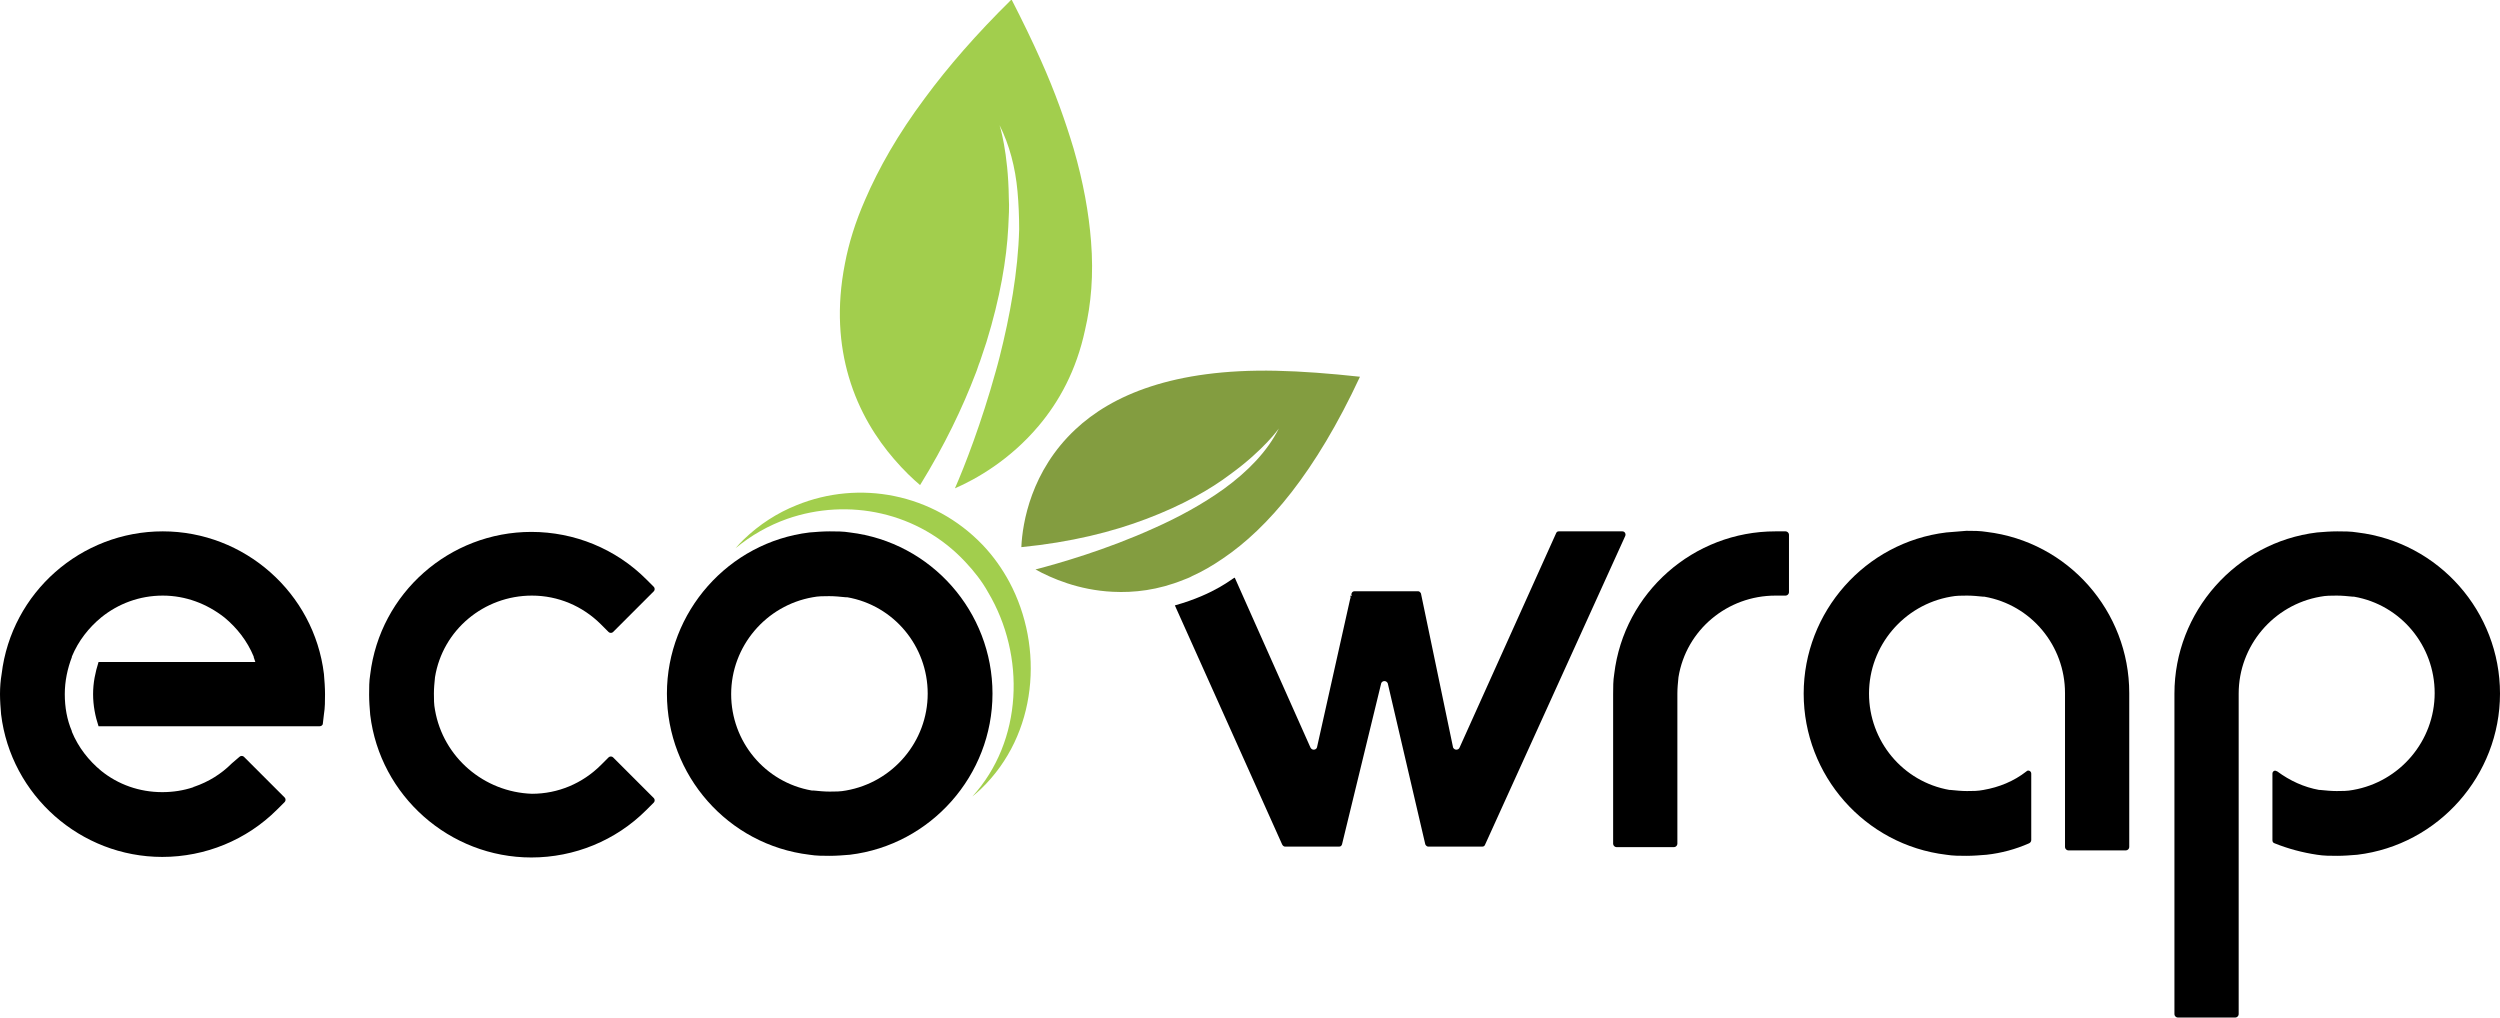
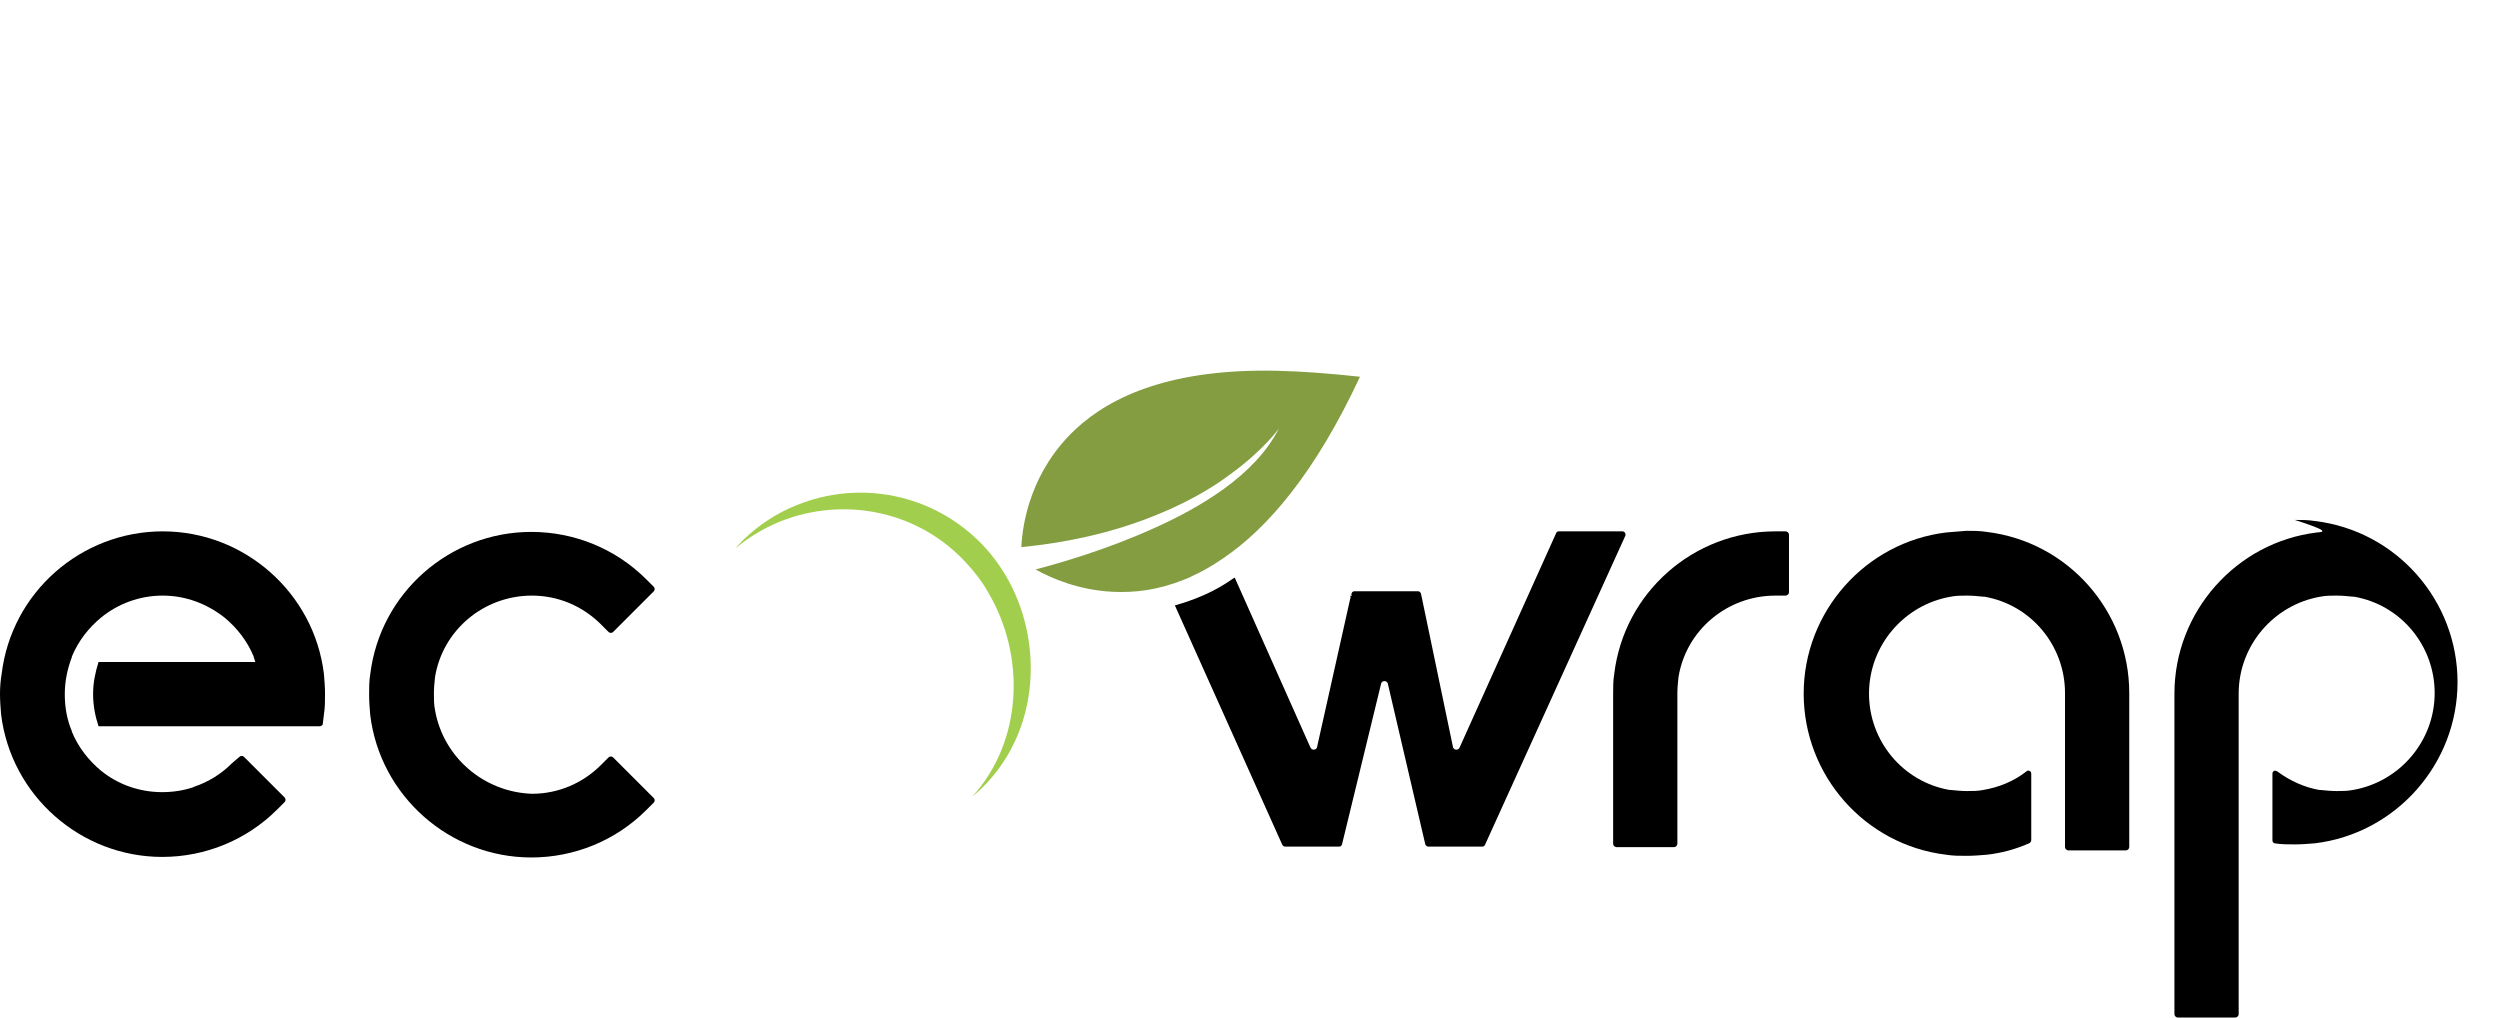
<svg xmlns="http://www.w3.org/2000/svg" version="1.1" id="Layer_1" x="0px" y="0px" viewBox="0 0 459.2 187" style="enable-background:new 0 0 459.2 187;" xml:space="preserve">
  <style type="text/css">
	.st0{fill-rule:evenodd;clip-rule:evenodd;}
	.st1{fill:#839D40;}
	.st2{fill:#A2CE4D;}
</style>
  <g>
    <g>
      <path class="st0" d="M79.9,130.4c-0.2-1-0.2-2-0.2-3c0-1,0.1-2,0.2-3c1.4-8.7,9-15,17.8-15c4.8,0,9.3,1.9,12.7,5.3l1.4,1.4    c0.2,0.2,0.6,0.2,0.8,0l7.5-7.5c0.2-0.2,0.2-0.6,0-0.8l-1.4-1.4c-5.6-5.6-13.2-8.7-21.1-8.7c-15,0-27.8,11.2-29.6,26.2    c-0.2,1.2-0.2,2.5-0.2,3.7c0,1.2,0.1,2.5,0.2,3.7c1.8,14.9,14.6,26.2,29.6,26.2c7.9,0,15.5-3.1,21.1-8.7l1.4-1.4    c0.2-0.2,0.2-0.6,0-0.8l-7.5-7.5c-0.2-0.2-0.6-0.2-0.8,0l-1.4,1.4c-3.4,3.4-7.9,5.3-12.7,5.3C88.9,145.5,81.4,139.1,79.9,130.4    L79.9,130.4z" />
    </g>
  </g>
  <g>
    <g>
      <path class="st0" d="M215.8,111.2l19.7,43.9c0.1,0.2,0.3,0.4,0.5,0.4h10c0.2,0,0.4-0.1,0.5-0.4l7.2-29.6c0.1-0.3,0.4-0.4,0.6-0.4    c0.3,0,0.5,0.2,0.6,0.4l6.9,29.6c0.1,0.2,0.3,0.4,0.5,0.4h10c0.2,0,0.4-0.1,0.5-0.4l25.7-56.6c0.1-0.2,0.1-0.4,0-0.6    c-0.1-0.2-0.3-0.3-0.5-0.3h-11.7c-0.2,0-0.4,0.1-0.5,0.4l-17.7,39.3c-0.1,0.3-0.4,0.4-0.6,0.4c-0.3,0-0.5-0.2-0.6-0.4l-5.9-28.3    c-0.1-0.2-0.3-0.4-0.5-0.4h-11.7c-0.2,0-0.4,0.1-0.5,0.3c-0.1,0.2-0.1,0.4,0,0.6l-0.3-0.1c0.1,0.2,0.1,0.4,0,0.6l-6.1,27.3l0,0    c-0.1,0.3-0.4,0.4-0.6,0.4c-0.3,0-0.5-0.2-0.6-0.4l-13.9-31.2C226.5,106.1,223.3,109.1,215.8,111.2z" />
    </g>
  </g>
  <g>
    <g>
      <path class="st0" d="M296.3,155c0,0.3,0.3,0.6,0.6,0.6h10.6c0.3,0,0.6-0.3,0.6-0.6v-27c0-0.2,0-0.4,0-0.6c0-1,0.1-2,0.2-3    c1.4-8.7,9-15,17.8-15h1.9c0.3,0,0.6-0.3,0.6-0.6V98.2c0-0.3-0.3-0.6-0.6-0.6h-1.9c-15,0-27.8,11.2-29.6,26.2    c-0.2,1.2-0.2,2.5-0.2,3.7c0,0.2,0,0.4,0,0.6V155L296.3,155z" />
    </g>
  </g>
  <g>
    <g>
-       <path class="st0" d="M148.7,97.8c-14.9,1.8-26.2,14.6-26.2,29.6c0,15,11.2,27.8,26.2,29.6c1.2,0.2,2.5,0.2,3.7,0.2    c1.2,0,2.5-0.1,3.7-0.2c14.9-1.8,26.2-14.6,26.2-29.6c0-15-11.2-27.8-26.2-29.6c-1.2-0.2-2.5-0.2-3.7-0.2    C151.2,97.6,149.9,97.7,148.7,97.8L148.7,97.8z M155.6,109.7c8.6,1.5,14.8,9,14.8,17.7c0,8.8-6.4,16.3-15,17.8c-1,0.2-2,0.2-3,0.2    c-1,0-2-0.1-3-0.2l-0.3,0c-8.6-1.5-14.8-9-14.8-17.7c0-8.8,6.4-16.3,15-17.8c1-0.2,2-0.2,3-0.2c1,0,2,0.1,3,0.2L155.6,109.7    L155.6,109.7z" />
-     </g>
+       </g>
  </g>
  <g>
    <g>
-       <path class="st0" d="M425.6,97.8c-14.9,1.8-26.2,14.6-26.2,29.6v58.9c0,0.3,0.3,0.6,0.6,0.6h10.6c0.3,0,0.6-0.3,0.6-0.6v-58.9    c0-8.8,6.4-16.3,15-17.8c1-0.2,2-0.2,3-0.2c1,0,2,0.1,3,0.2l0.2,0c8.6,1.5,14.8,9,14.8,17.7c0,8.8-6.4,16.3-15,17.8    c-1,0.2-2,0.2-3,0.2c-1,0-2-0.1-3-0.2l-0.2,0c-2.8-0.5-5.4-1.7-7.7-3.4c-0.2-0.1-0.4-0.2-0.6-0.1c-0.2,0.1-0.3,0.3-0.3,0.5v12.2    c0,0.3,0.1,0.5,0.4,0.6c2.5,1,5.1,1.7,7.8,2.1c1.2,0.2,2.5,0.2,3.7,0.2c1.2,0,2.5-0.1,3.7-0.2c14.9-1.8,26.2-14.6,26.2-29.6    c0-15-11.2-27.8-26.2-29.6c-1.2-0.2-2.5-0.2-3.7-0.2C428.1,97.6,426.8,97.7,425.6,97.8L425.6,97.8z" />
+       <path class="st0" d="M425.6,97.8c-14.9,1.8-26.2,14.6-26.2,29.6v58.9c0,0.3,0.3,0.6,0.6,0.6h10.6c0.3,0,0.6-0.3,0.6-0.6v-58.9    c0-8.8,6.4-16.3,15-17.8c1-0.2,2-0.2,3-0.2c1,0,2,0.1,3,0.2l0.2,0c8.6,1.5,14.8,9,14.8,17.7c0,8.8-6.4,16.3-15,17.8    c-1,0.2-2,0.2-3,0.2c-1,0-2-0.1-3-0.2l-0.2,0c-2.8-0.5-5.4-1.7-7.7-3.4c-0.2-0.1-0.4-0.2-0.6-0.1c-0.2,0.1-0.3,0.3-0.3,0.5v12.2    c0,0.3,0.1,0.5,0.4,0.6c1.2,0.2,2.5,0.2,3.7,0.2c1.2,0,2.5-0.1,3.7-0.2c14.9-1.8,26.2-14.6,26.2-29.6    c0-15-11.2-27.8-26.2-29.6c-1.2-0.2-2.5-0.2-3.7-0.2C428.1,97.6,426.8,97.7,425.6,97.8L425.6,97.8z" />
    </g>
  </g>
  <g>
    <g>
      <path class="st0" d="M357.5,97.8c-14.9,1.8-26.2,14.6-26.2,29.6c0,15,11.2,27.8,26.2,29.6c1.2,0.2,2.5,0.2,3.7,0.2    c1.2,0,2.5-0.1,3.7-0.2c2.7-0.3,5.3-1,7.8-2.1c0.2-0.1,0.4-0.3,0.4-0.6v-12.2c0-0.2-0.1-0.4-0.3-0.5c-0.2-0.1-0.4-0.1-0.6,0.1    c-2.3,1.8-5,2.9-7.9,3.4c-1,0.2-2,0.2-3,0.2c-1,0-2-0.1-3-0.2l-0.2,0c-8.6-1.5-14.8-9-14.8-17.7c0-8.8,6.4-16.3,15-17.8    c1-0.2,2-0.2,3-0.2c1,0,2,0.1,3,0.2l0.2,0c8.6,1.5,14.8,9,14.8,17.7l0,28.3c0,0.3,0.3,0.6,0.6,0.6h10.6c0.3,0,0.6-0.3,0.6-0.6    v-28.3c0-15-11.2-27.8-26.2-29.6c-1.2-0.2-2.5-0.2-3.7-0.2C359.9,97.6,358.7,97.7,357.5,97.8L357.5,97.8z" />
    </g>
  </g>
  <g>
    <g>
      <path class="st0" d="M42.6,140.2c-2,2-4.3,3.4-6.9,4.3c-0.1,0-0.1,0-0.2,0.1c-1.8,0.6-3.7,0.9-5.7,0.9c-4.2,0-8.1-1.4-11.2-3.9    c-2.3-1.9-4.2-4.3-5.4-7.2c0,0,0,0,0-0.1c-0.9-2.1-1.3-4.4-1.3-6.8c0-2.4,0.5-4.7,1.3-6.8c0,0,0,0,0-0.1c1.2-2.9,3.1-5.3,5.4-7.2    c0,0,0,0,0,0c3.1-2.5,7-4,11.3-4c4.2,0,8.1,1.5,11.3,4c2.3,1.9,4.2,4.3,5.4,7.2c0,0,0,0,0,0.1c0.1,0.3,0.2,0.6,0.3,0.9H32.5H19.1    h0h-1c-0.6,1.9-1,3.8-1,5.9c0,2.1,0.4,4.1,1,5.9h1h0H26h20.9h1.9h9.9c0.3,0,0.6-0.2,0.6-0.5l0.2-1.7c0.2-1.2,0.2-2.5,0.2-3.7    c0-1.2-0.1-2.5-0.2-3.7c-1.8-14.9-14.6-26.2-29.6-26.2c-15,0-27.8,11.2-29.6,26.2C0.1,125,0,126.2,0,127.5c0,1.2,0.1,2.5,0.2,3.7    c1.8,14.9,14.6,26.2,29.6,26.2c7.9,0,15.5-3.1,21.1-8.7l1.4-1.4c0.2-0.2,0.2-0.6,0-0.8l-7.5-7.5c-0.2-0.2-0.6-0.2-0.8,0    L42.6,140.2L42.6,140.2z" />
    </g>
  </g>
  <g>
    <g>
      <path class="st1" d="M234.4,68.1c-18.9-0.4-30.2,4.5-36.9,10.8c-8.1,7.6-9.7,17.1-9.9,21.6c9.1-0.9,16.7-2.8,23-5.2    c6.6-2.5,11.7-5.4,15.4-8.2c6.2-4.5,8.9-8.4,8.9-8.4c-2.1,4.2-5.7,7.9-10.1,11.1c-3.9,2.8-8.3,5.2-12.8,7.2    c-8.8,4-17.6,6.5-21.8,7.6c2.9,1.6,7.9,3.8,14.2,4.1c3.9,0.2,8.3-0.3,13-2.2c0.5-0.2,1.1-0.4,1.6-0.7c1.8-0.8,3.7-1.9,5.6-3.2    c8.3-5.6,17-15.8,25.2-33.4C244.3,68.6,239.1,68.2,234.4,68.1z" />
    </g>
  </g>
  <g>
    <g>
      <path class="st2" d="M185.4,106.9c-1.3-2.4-2.9-4.7-4.9-6.8c-9.1-9.5-22.7-12-34.2-7.3c-3.5,1.4-6.8,3.5-9.7,6.3    c-0.5,0.5-1,1-1.5,1.6c2.9-2.4,6.1-4.2,9.5-5.4c11.2-3.9,24.1-1.3,32.7,7.9c1.6,1.7,3.1,3.6,4.2,5.6c6.9,11.6,6.4,27.3-2.9,37.5    c0.6-0.5,1.1-0.9,1.6-1.4C190.6,134.9,191.8,118.9,185.4,106.9z" />
    </g>
  </g>
  <g>
    <g>
-       <path class="st2" d="M200.4,44.3c-0.4-5.1-1.4-10.8-3.2-17c-1.5-5-3.4-10.4-6-16.2c-1.6-3.6-3.4-7.3-5.4-11.2    c-6.5,6.4-11.7,12.4-15.9,18.1c-5,6.7-8.5,12.9-11,18.7c-1.8,4.1-3,8-3.7,11.7c-1.6,8.1-1,15,0.7,20.8c1.9,6.5,5.2,11.5,8.3,15.1    c1.8,2.1,3.5,3.7,4.8,4.8c4.5-7.3,7.8-14.2,10.2-20.5c0.3-0.7,0.5-1.5,0.8-2.2c0.1-0.3,0.2-0.6,0.3-0.9c0.3-0.9,0.6-1.8,0.9-2.7    c2.5-8.1,3.7-15.2,4-21.1c0.1-1.9,0.2-3.7,0.1-5.3c-0.1-8.5-1.7-13.4-1.7-13.4c1.8,3.6,2.9,7.7,3.3,12.2c0.2,2.2,0.3,4.6,0.3,6.9    c-0.2,7.8-1.7,16-3.6,23.5c-0.2,0.9-0.5,1.8-0.7,2.6c-2.6,9.4-5.7,17.4-7.5,21.5c3.9-1.7,10.1-5.2,15.4-11.5    c3.7-4.4,6.9-10.1,8.5-17.6C200.4,55.9,200.9,50.5,200.4,44.3z" />
-     </g>
+       </g>
  </g>
</svg>